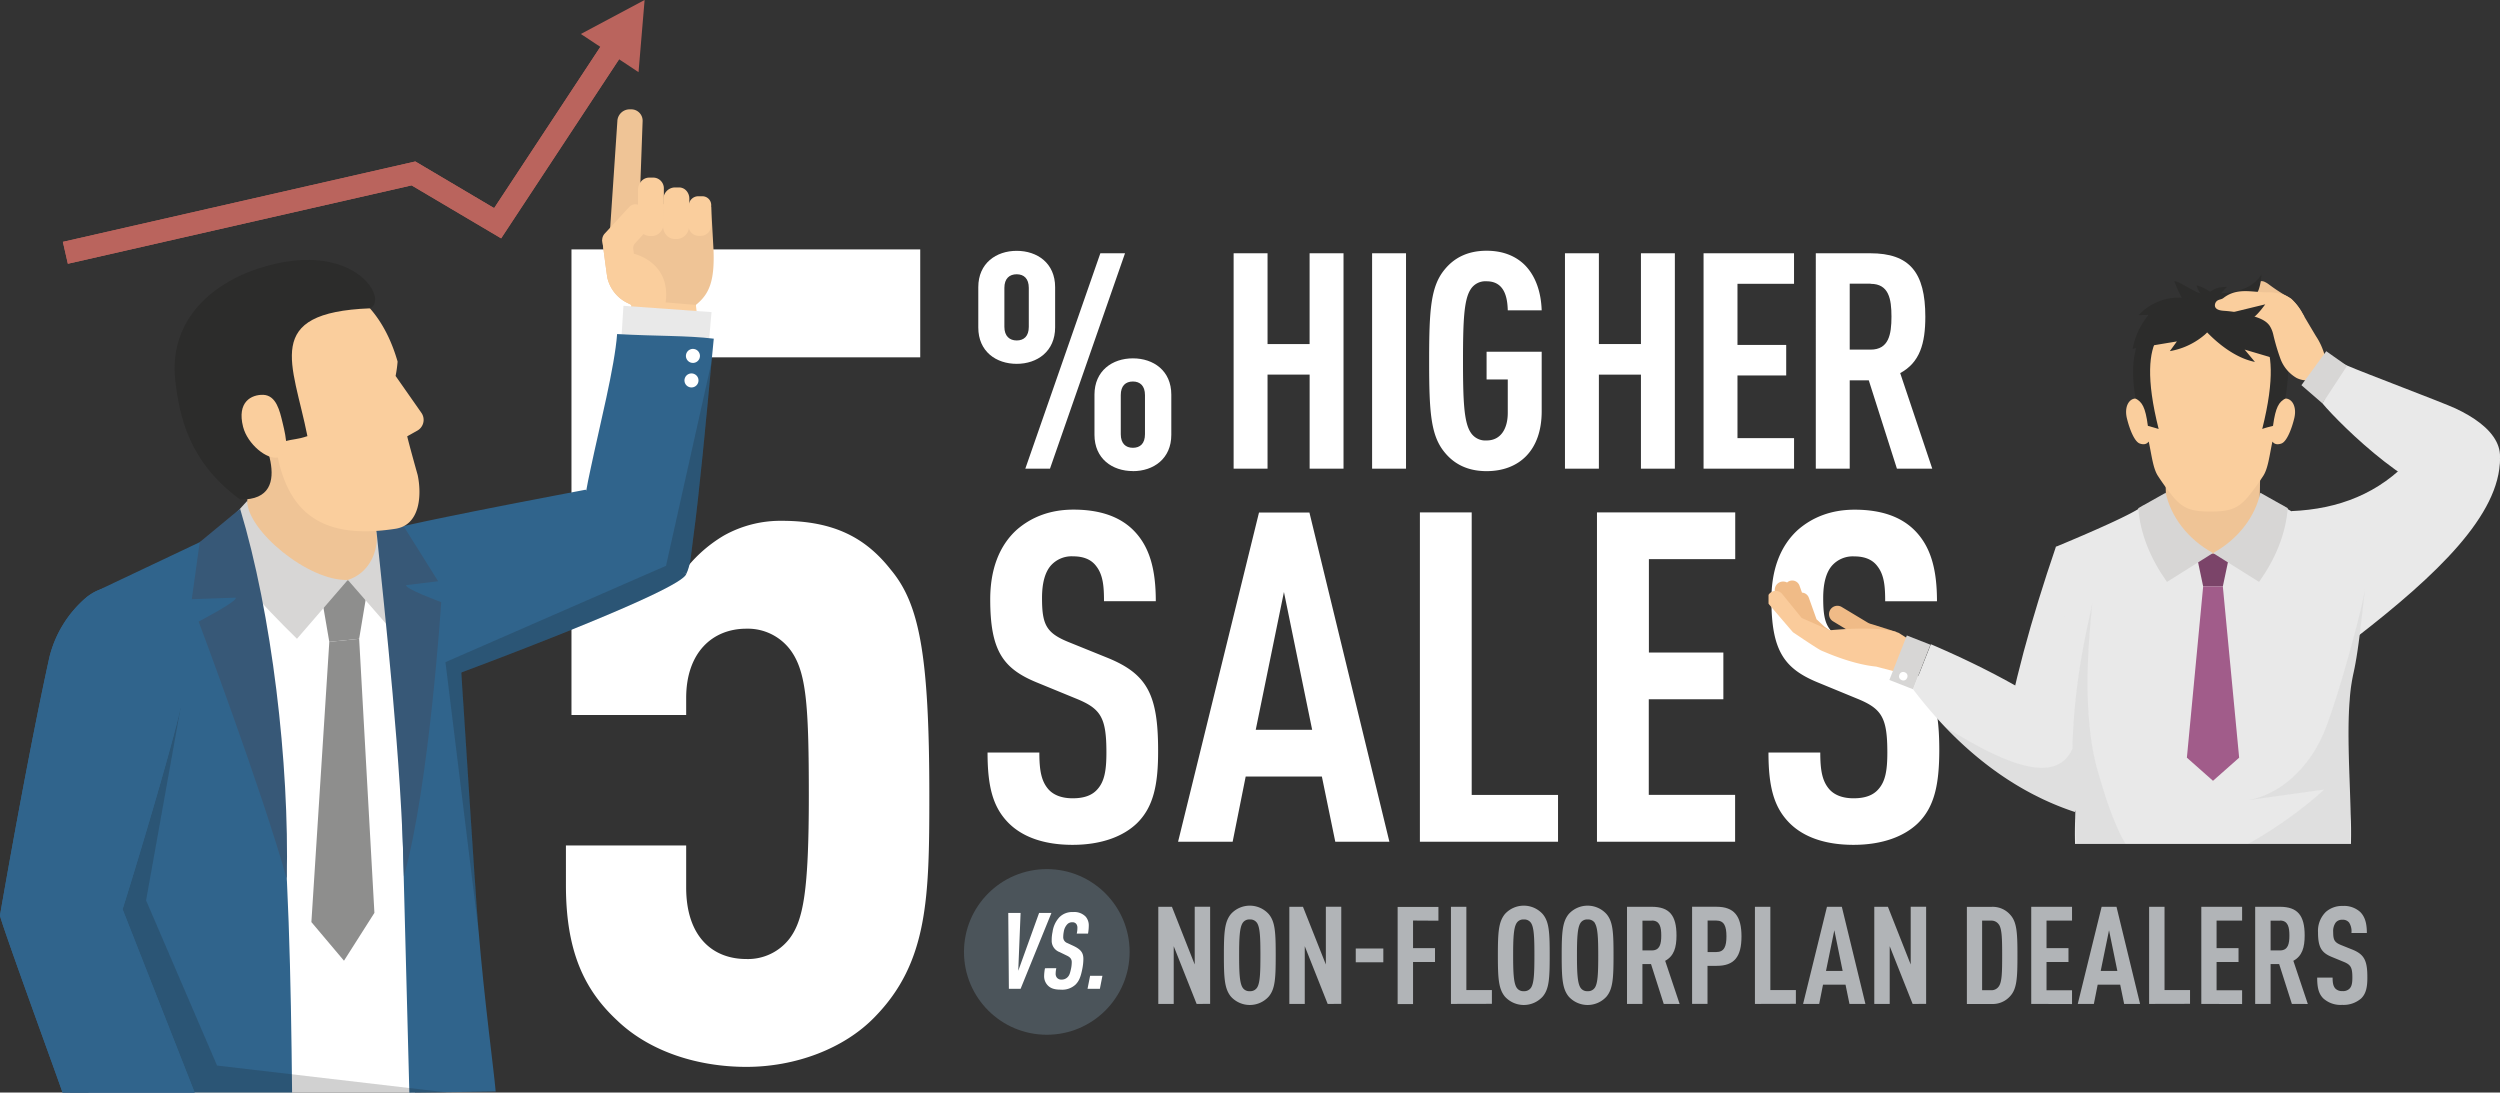
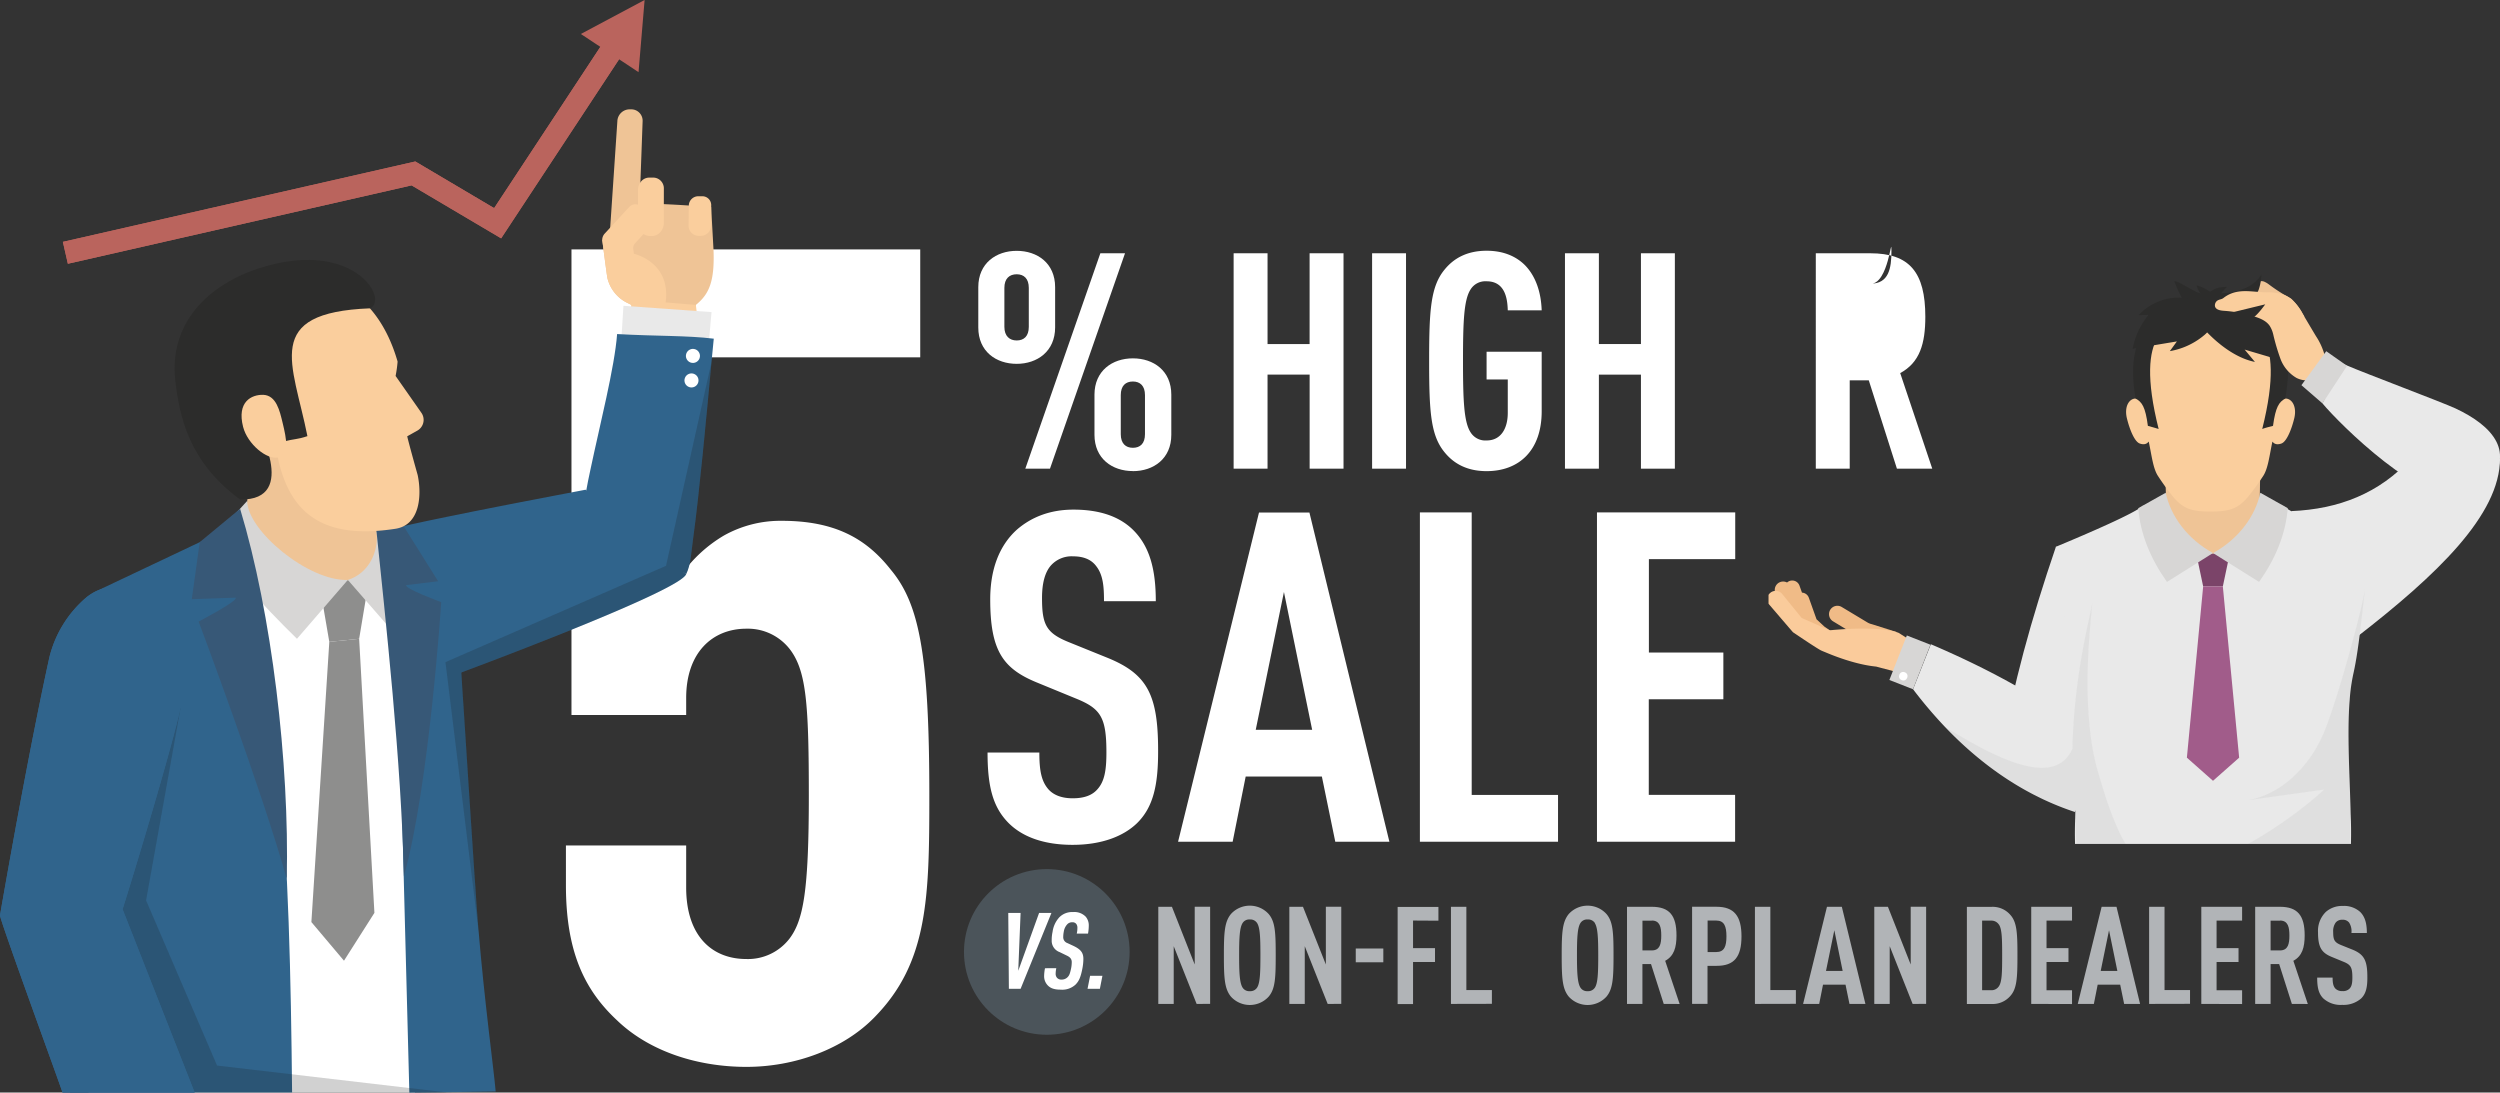
<svg xmlns="http://www.w3.org/2000/svg" viewBox="0 0 810.8 354.34">
  <rect x="0" y="0" width="810.8" height="354.34" fill="#333333" stroke="none" />
  <defs>
    <style>.cls-1{fill:none;}.cls-2{fill:#fff;}.cls-3{fill:#b1b4b7;}.cls-4{fill:#ba645d;}.cls-5{fill:#efc496;}.cls-6{fill:#face9d;}.cls-7{fill:#30648c;}.cls-8{fill:#e9e9e9;}.cls-9{fill:#8e8e8d;}.cls-10{fill:#d7d6d5;}.cls-11{fill:#375877;}.cls-12{fill:#2c2c2b;}.cls-13,.cls-20{fill:#1d1c1a;}.cls-13{opacity:0.2;}.cls-14{fill:#4b545a;}.cls-15{clip-path:url(#clip-path);}.cls-16{fill:#7b4469;}.cls-17{fill:#f0bb87;}.cls-18{fill:#facb9b;}.cls-19{fill:#a15c8a;}.cls-20{opacity:0.05;}</style>
    <clipPath id="clip-path">
      <rect class="cls-1" x="573.57" y="84.19" width="242.72" height="189.51" />
    </clipPath>
  </defs>
  <title>5prct-infogfx-desktop</title>
  <g id="Layer_2" data-name="Layer 2">
    <g id="graphics">
      <path class="cls-2" d="M329.74,118c-6.67,0-12.46-4-12.46-11.78V93.13c0-7.75,5.79-11.78,12.46-11.78s12.46,4,12.46,11.78v13.05C342.2,113.94,336.41,118,329.74,118Zm3.92-24.63c0-3-1.57-4.42-3.92-4.42s-4,1.37-4,4.42V106c0,3,1.67,4.42,4,4.42s3.92-1.37,3.92-4.42ZM340.53,152h-8l24.34-69.87h8Zm26.89.78c-6.67,0-12.46-4-12.46-11.78V128c0-7.75,5.79-11.78,12.46-11.78s12.46,4,12.46,11.78V141C379.89,148.78,374.1,152.8,367.43,152.8Zm3.92-24.63c0-3-1.57-4.42-3.92-4.42s-3.93,1.37-3.93,4.42v12.66c0,3,1.57,4.42,3.93,4.42s3.92-1.37,3.92-4.42Z" />
      <path class="cls-2" d="M424.74,152V121.5H411.09V152h-11V82.14h11v29.44h13.64V82.14h11V152Z" />
      <path class="cls-2" d="M445,152V82.14h11V152Z" />
      <path class="cls-2" d="M482.14,152.8c-6.48,0-10.7-2.55-13.54-6-4.61-5.5-5.1-13.15-5.1-29.74s.49-24.24,5.1-29.74c2.84-3.44,7.06-6,13.54-6,5.4,0,9.52,1.77,12.46,4.71,3.43,3.53,5.2,8.64,5.4,14.62H489c-.1-3.83-.88-9.42-6.87-9.42a5.63,5.63,0,0,0-5.2,2.65c-2.16,3.34-2.45,10.4-2.45,23.16s.29,19.82,2.45,23.16a5.63,5.63,0,0,0,5.2,2.65c4.81,0,6.87-4.12,6.87-8.93V123.07h-6.87v-9H500v19.33C500,146.13,492.64,152.8,482.14,152.8Z" />
      <path class="cls-2" d="M532.19,152V121.5H518.55V152h-11V82.14h11v29.44h13.64V82.14h11V152Z" />
-       <path class="cls-2" d="M552.5,152V82.14h29.34v9.91H563.5v19.82h15.8v9.91H563.5v20.31h18.35V152Z" />
-       <path class="cls-2" d="M615.21,152l-9.13-28.66h-6.18V152h-11V82.14h17.66c12.76,0,17.86,6.18,17.86,20.61,0,8.64-1.77,14.82-8.15,18.25l10.4,31Zm-8.54-60h-6.77v21.39h6.77c5.89,0,6.77-4.91,6.77-10.7S612.56,92.05,606.68,92.05Z" />
+       <path class="cls-2" d="M615.21,152l-9.13-28.66h-6.18V152h-11V82.14h17.66c12.76,0,17.86,6.18,17.86,20.61,0,8.64-1.77,14.82-8.15,18.25l10.4,31Zm-8.54-60h-6.77h6.77c5.89,0,6.77-4.91,6.77-10.7S612.56,92.05,606.68,92.05Z" />
      <path class="cls-3" d="M388.09,325.59l-7.43-18.72v18.72h-5v-31.5h4.42l7.39,18.72V294.08h5v31.5Z" />
      <path class="cls-3" d="M411.44,323.24a8.26,8.26,0,0,1-12.21,0c-2.08-2.52-2.3-5.93-2.3-13.41s.22-10.88,2.3-13.41a8.26,8.26,0,0,1,12.21,0c2.12,2.48,2.3,5.93,2.3,13.41S413.56,320.77,411.44,323.24Zm-3.72-23.85a2.61,2.61,0,0,0-2.39-1.19,2.54,2.54,0,0,0-2.35,1.19c-.93,1.5-1.11,4.69-1.11,10.44s.18,8.94,1.11,10.44a2.54,2.54,0,0,0,2.35,1.19,2.61,2.61,0,0,0,2.39-1.19c.93-1.5,1.06-4.69,1.06-10.44S408.65,300.9,407.72,299.39Z" />
      <path class="cls-3" d="M430.59,325.59l-7.43-18.72v18.72h-5v-31.5h4.42L430,312.8V294.08h5v31.5Z" />
      <path class="cls-3" d="M439.7,312.09v-4.47h8.94v4.47Z" />
      <path class="cls-3" d="M458.28,298.55v8.94h7.12V312h-7.12v13.63h-5v-31.5h13.23v4.47Z" />
      <path class="cls-3" d="M470.57,325.59v-31.5h5v27h8.28v4.47Z" />
-       <path class="cls-3" d="M500.3,323.24a8.26,8.26,0,0,1-12.21,0c-2.08-2.52-2.3-5.93-2.3-13.41s.22-10.88,2.3-13.41a8.26,8.26,0,0,1,12.21,0c2.12,2.48,2.3,5.93,2.3,13.41S502.42,320.77,500.3,323.24Zm-3.72-23.85a2.62,2.62,0,0,0-2.39-1.19,2.54,2.54,0,0,0-2.34,1.19c-.93,1.5-1.11,4.69-1.11,10.44s.18,8.94,1.11,10.44a2.54,2.54,0,0,0,2.34,1.19,2.62,2.62,0,0,0,2.39-1.19c.93-1.5,1.06-4.69,1.06-10.44S497.51,300.9,496.58,299.39Z" />
      <path class="cls-3" d="M521,323.24a8.26,8.26,0,0,1-12.21,0c-2.08-2.52-2.3-5.93-2.3-13.41s.22-10.88,2.3-13.41a8.26,8.26,0,0,1,12.21,0c2.12,2.48,2.3,5.93,2.3,13.41S523.08,320.77,521,323.24Zm-3.72-23.85a2.62,2.62,0,0,0-2.39-1.19,2.54,2.54,0,0,0-2.34,1.19c-.93,1.5-1.11,4.69-1.11,10.44s.18,8.94,1.11,10.44a2.54,2.54,0,0,0,2.34,1.19,2.62,2.62,0,0,0,2.39-1.19c.93-1.5,1.06-4.69,1.06-10.44S518.17,300.9,517.24,299.39Z" />
      <path class="cls-3" d="M539.58,325.59l-4.12-12.92h-2.79v12.92h-5v-31.5h8c5.75,0,8.05,2.79,8.05,9.29,0,3.89-.8,6.68-3.67,8.23l4.69,14Zm-3.85-27h-3.05v9.65h3.05c2.65,0,3.05-2.21,3.05-4.82S538.38,298.55,535.73,298.55Z" />
      <path class="cls-3" d="M556.78,313.24h-3v12.34h-5v-31.5h7.92c5.71,0,8.1,3,8.1,9.6S562.49,313.24,556.78,313.24Zm-.18-14.69h-2.79v10.22h2.79c2.65,0,3.32-1.9,3.32-5.09S559.26,298.55,556.6,298.55Z" />
      <path class="cls-3" d="M569.16,325.59v-31.5h5v27h8.28v4.47Z" />
      <path class="cls-3" d="M599.82,325.59l-1.28-6.24h-7.3L590,325.59h-5.22l7.74-31.5h4.82l7.65,31.5Zm-4.91-23.89-2.7,13.19h5.4Z" />
      <path class="cls-3" d="M620.3,325.59l-7.43-18.72v18.72h-5v-31.5h4.42l7.39,18.72V294.08h5v31.5Z" />
      <path class="cls-3" d="M652,323a7.56,7.56,0,0,1-6.1,2.61h-8v-31.5h8a7.56,7.56,0,0,1,6.1,2.61c2.12,2.35,2.3,5.84,2.3,13.1S654.13,320.63,652,323Zm-3.72-23.14a2.86,2.86,0,0,0-2.52-1.28h-2.92v22.57h2.92a2.86,2.86,0,0,0,2.52-1.28c1-1.46,1.06-4.56,1.06-10S649.27,301.3,648.29,299.84Z" />
      <path class="cls-3" d="M658.77,325.59v-31.5H672v4.47h-8.27v8.94h7.12V312h-7.12v9.16H672v4.47Z" />
      <path class="cls-3" d="M688.9,325.59l-1.28-6.24h-7.3l-1.24,6.24h-5.22l7.74-31.5h4.82l7.65,31.5ZM684,301.7l-2.7,13.19h5.4Z" />
      <path class="cls-3" d="M697,325.59v-31.5h5v27h8.27v4.47Z" />
      <path class="cls-3" d="M713.93,325.59v-31.5h13.23v4.47h-8.28v8.94H726V312h-7.12v9.16h8.28v4.47Z" />
      <path class="cls-3" d="M743.3,325.59l-4.12-12.92H736.4v12.92h-5v-31.5h8c5.75,0,8.05,2.79,8.05,9.29,0,3.89-.8,6.68-3.67,8.23l4.69,14Zm-3.85-27H736.4v9.65h3.05c2.65,0,3.05-2.21,3.05-4.82S742.11,298.55,739.45,298.55Z" />
      <path class="cls-3" d="M765.77,323.82a8.69,8.69,0,0,1-6.15,2.08,8.34,8.34,0,0,1-6.11-2.08c-1.5-1.5-2-3.45-2-6.77h5c0,1.68.18,2.74.88,3.54a3,3,0,0,0,2.3.84,2.91,2.91,0,0,0,2.39-.88c.66-.75.84-1.81.84-3.5,0-3.36-.53-4.2-3-5.18l-3.76-1.55c-3.19-1.33-4.38-3.05-4.38-7.92a8.6,8.6,0,0,1,2.57-6.68,7.92,7.92,0,0,1,5.4-1.9,7.81,7.81,0,0,1,5.66,1.9c1.64,1.59,2.21,3.85,2.21,6.86h-5a5.23,5.23,0,0,0-.75-3.36,2.61,2.61,0,0,0-2.21-.93,2.65,2.65,0,0,0-2.12.88,4.71,4.71,0,0,0-.84,3.1c0,2.57.4,3.36,2.61,4.25L763,308c3.76,1.55,4.78,3.54,4.78,8.85C767.81,320.1,767.36,322.27,765.77,323.82Z" />
      <path class="cls-2" d="M368.73,267c-4.35,4.2-11.4,7-20.85,7-9.3,0-16.2-2.55-20.7-7-5.1-5.1-6.9-11.7-6.9-22.95h16.8c0,5.7.6,9.3,3,12,1.5,1.65,4,2.85,7.8,2.85,3.9,0,6.45-1.05,8.1-3,2.25-2.55,2.85-6.15,2.85-11.85,0-11.4-1.8-14.25-10-17.55L336,221.23c-10.8-4.5-14.85-10.35-14.85-26.85,0-9.6,2.85-17.4,8.7-22.65,4.65-4,10.65-6.45,18.3-6.45,8.55,0,14.85,2.25,19.2,6.45,5.55,5.4,7.5,13,7.5,23.25h-16.8c0-4.8-.3-8.55-2.55-11.4-1.5-2-3.9-3.15-7.5-3.15a9,9,0,0,0-7.2,3c-1.95,2.25-2.85,5.85-2.85,10.5,0,8.7,1.35,11.4,8.85,14.4l12.6,5.1c12.75,5.25,16.2,12,16.2,30C375.63,254.37,374.13,261.72,368.73,267Z" />
      <path class="cls-2" d="M433.06,273l-4.35-21.15H404L399.77,273h-17.7l26.25-106.78h16.35L450.61,273Zm-16.65-81-9.15,44.69h18.3Z" />
      <path class="cls-2" d="M460.5,273V166.19h16.8v91.63h28V273Z" />
      <path class="cls-2" d="M517.93,273V166.19h44.84v15.15h-28v30.3h24.15v15.15H534.73v31h28V273Z" />
-       <path class="cls-2" d="M622,267c-4.35,4.2-11.4,7-20.85,7-9.3,0-16.2-2.55-20.7-7-5.1-5.1-6.9-11.7-6.9-22.95h16.8c0,5.7.6,9.3,3,12,1.5,1.65,4,2.85,7.8,2.85,3.9,0,6.45-1.05,8.1-3,2.25-2.55,2.85-6.15,2.85-11.85,0-11.4-1.8-14.25-10-17.55l-12.75-5.25c-10.8-4.5-14.85-10.35-14.85-26.85,0-9.6,2.85-17.4,8.7-22.65,4.65-4,10.65-6.45,18.3-6.45,8.55,0,14.85,2.25,19.2,6.45,5.55,5.4,7.5,13,7.5,23.25h-16.8c0-4.8-.3-8.55-2.55-11.4-1.5-2-3.9-3.15-7.5-3.15a9,9,0,0,0-7.2,3c-1.95,2.25-2.85,5.85-2.85,10.5,0,8.7,1.35,11.4,8.85,14.4l12.6,5.1c12.75,5.25,16.2,12,16.2,30C628.91,254.37,627.41,261.72,622,267Z" />
      <path class="cls-2" d="M283.72,329.81c-9.94,10.31-25.78,16.2-41.61,16.2-16.21,0-31.67-5.16-42-15.1-10.68-9.94-16.57-22.47-16.57-43.83V274.2h39v13.63c0,15.84,8.47,23.2,19.52,23.2a17,17,0,0,0,14-6.63c4.42-5.89,6.26-15.1,6.26-46.4,0-28-.74-39-5.16-46a17.22,17.22,0,0,0-15.1-8.1c-11,0-19.52,7.73-19.52,22.46v5.52h-37.2v-151H298.45v35H221.12v70.34a44.71,44.71,0,0,1,13.63-12.52,37.52,37.52,0,0,1,18.78-4.79c16.94,0,27.25,5.52,35.35,15.83,9.21,11,12.52,27.25,12.52,73.29C301.4,291.14,301,312.13,283.72,329.81Z" />
      <polygon class="cls-4" points="22.01 85.54 20.39 78.44 134.69 52.37 160.26 67.5 197.3 11.26 203.38 15.27 162.53 77.3 133.48 60.12 22.01 85.54" />
      <polygon class="cls-4" points="22.01 85.54 20.39 78.44 134.69 52.37 160.26 67.5 197.3 11.26 203.38 15.27 162.53 77.3 133.48 60.12 22.01 85.54" />
      <polygon class="cls-4" points="207.09 23.4 209.06 0 188.38 11.02 207.09 23.4" />
      <path class="cls-5" d="M225.7,98.88l-.3,11c-7-.08-13.93-.35-20.9-.36l.29-10.63L203,98a12.18,12.18,0,0,1-6-7.79c-.19-.86-1.62-11.93-1.69-12.44h0l5.35.29L201,66c11.39-.15,19.22.43,29.64,1.14l.76,13.74C231.83,91.21,230,95.4,225.7,98.88Z" />
      <path class="cls-5" d="M207,78.22a4.62,4.62,0,0,1-4.44,4.47h-.78a4.23,4.23,0,0,1-4.19-4.27l2.63-39.05a4,4,0,0,1,4-3.91h.55a3.69,3.69,0,0,1,3.65,3.72Z" />
      <path class="cls-6" d="M215.29,72.3a4.5,4.5,0,0,1-1.14,3,3.69,3.69,0,0,1-2.75,1.25h-.7a4,4,0,0,1-3.78-4.19V61.59A4.2,4.2,0,0,1,208,58.76a3.45,3.45,0,0,1,2.57-1.16H212a3.49,3.49,0,0,1,3.3,3.65Z" />
-       <path class="cls-6" d="M223.45,73.31a4.08,4.08,0,0,1-3.9,4.21h-.71a3.65,3.65,0,0,1-2.7-1.25,4.42,4.42,0,0,1-1.09-3l.11-8.55a3.81,3.81,0,0,1,3.64-3.93h1.46a3.18,3.18,0,0,1,2.36,1.09,3.85,3.85,0,0,1,.95,2.61Z" />
      <path class="cls-6" d="M230.59,73.27a3.3,3.3,0,0,1-3.37,3.22h-.61a3.28,3.28,0,0,1-3.29-3.27l.07-6.57a3.08,3.08,0,0,1,3.14-3h1.26a2.86,2.86,0,0,1,2.87,2.85Z" />
      <path class="cls-6" d="M209,75.62l-3,3.23a2.42,2.42,0,0,0-.62,2l.22,1.46s12.06,2.62,10.28,15.77l9.81.83,1.25,11c-7.59,0-15.17-.37-22.76-.37l.41-6.21.18-4.42L203,98a12.18,12.18,0,0,1-6-7.79c-.19-.86-1.62-11.93-1.69-12.44h0a3,3,0,0,1,.8-2l4.76-5.17,3.2-3.47a2.71,2.71,0,0,1,3.8-.19l.66.59a5.7,5.7,0,0,1,.41,8.08Z" />
      <path class="cls-7" d="M222.53,186.21c-1.85,5.08-59.36,26.82-72.84,31.86-1.74.67-2.78,1.07-2.82,1.07a9.09,9.09,0,0,1-1.82,0c-2.56-.19-6.63-.89-9.56-1.11a52.8,52.8,0,0,1-6.37-.93,49.21,49.21,0,0,1-22.38-11.3,31.32,31.32,0,0,1,.59-9.3,32.36,32.36,0,0,1,1.85-5.63.28.28,0,0,1,.07-.15,28.37,28.37,0,0,1,6.22-9.23c1.74-1.82,3-6.78,4.19-7.78,2.82-2.33,70.25-14.82,70.25-14.89l.22.19,23.08,19.38,3.26,2.74Z" />
      <polygon class="cls-8" points="229.34 117.45 201.2 114.99 202.2 99.18 230.76 101.22 229.34 117.45" />
      <path class="cls-7" d="M231.49,109.84c-.22,2.33-.48,4.89-.74,7.6-1.67,18-3.93,42.46-6,57.58-.63,4.59-.7,8.11-2.22,11.19l-6.26-4L214,180.69l-13.45-11.41-10.67-9c.07-.37.15-.78.26-1.22.33-1.93.81-4.26,1.37-6.85,3-14.26,7.85-33.2,8.63-43.87C213.08,109.07,222.75,108.77,231.49,109.84Z" />
      <circle class="cls-2" cx="224.73" cy="115.42" r="2.28" transform="translate(39.41 287.13) rotate(-70)" />
      <circle class="cls-2" cx="224.26" cy="123.38" r="2.28" transform="translate(31.62 291.92) rotate(-70)" />
      <path class="cls-2" d="M28.71,354.34H134.59c-1.81-21.14-4.25-171.56-4.25-171.56l-15-2.38-45-7.23S28.41,335.2,28.71,354.34Z" />
      <path class="cls-5" d="M79.78,166.48,83.48,129c16,1.89,37.44,4,41.24,3.76,0,0-2.47,27.27-2.51,39.08C124.72,202.54,89.23,201.38,79.78,166.48Z" />
      <path class="cls-7" d="M70.41,173.17l-38,18c-1.09,12.1-1.74,24.34-2.83,37.48-4.73,57.76-7.15,106.5-6.85,125.65h72C94,279.19,91.48,207.79,72.4,173.49Z" />
      <path class="cls-7" d="M160.76,354l-28,.37-3.37-129.09-.22-8.11-.89-34.68,2.11.33L146,192.36l2.3,1.41c0,2.15.44,9,1,18.86q.17,2.61.33,5.45.17,2.61.33,5.45c.11,1.78.22,3.63.37,5.52,1,15.93,2.3,35.24,3.52,53.95v.11q.39,4.95.67,9.78c.19,2.74.41,5.52.63,8.23C157.13,325,160.13,346.64,160.76,354Z" />
      <polygon class="cls-9" points="106.8 208.17 116.48 207.17 119.69 187.91 103.43 188.53 106.8 208.17" />
      <path class="cls-10" d="M112.81,188.08l13.35,15.32c2-9.31,4.71-17,3.65-22.62l-7.7-8.36C122.9,178.88,119.64,185.94,112.81,188.08Z" />
      <path class="cls-10" d="M112.81,188.08l-16.5,19.09c-11.26-11.06-23-23.35-25.91-34l9.77-10.72C80.16,172.05,100.06,188.6,112.81,188.08Z" />
      <polygon class="cls-9" points="106.8 208.17 116.48 207.17 121.43 296.06 111.56 311.58 100.99 299.05 106.8 208.17" />
      <path class="cls-11" d="M93,285.06c-8.24-29.36-28.58-83.48-28.58-83.48s12.95-6.72,12-7.75l-14.22.5,2.57-18.5L77.87,165C88.16,199,93.88,247.52,93,285.06Z" />
      <path class="cls-11" d="M131,284.15c8.24-29.36,12.1-88.86,12.1-88.86s-12.23-4.51-11.32-5.53l10.32-1.25L130.9,170.65l-9.22-2.45C125.16,202.12,130.13,246.61,131,284.15Z" />
      <path class="cls-6" d="M69.93,146.87c-4.69-6.44-5.42-9.58-7.61-17.34-7.79-35.9,13.87-36,27.07-39.34,15.6-3.18,32.8,3.59,39.56,27.08a40.2,40.2,0,0,1-.65,4.66l8.4,12a4,4,0,0,1-1.46,5.79l-3.17,1.78c.53,2.41,3.39,12.57,3.39,12.57,1.29,6.09,1,16.14-7.19,17.42-23.68,3.66-35.2-4.95-38.66-25.73C83.79,146.49,73.36,151.6,69.93,146.87Z" />
      <path class="cls-12" d="M77.88,162c19.56.36,5-24.92,5-24.92s6.39,4.22,8.94,6.15c3.9-1,4.41-.62,7.88-1.78C95,117.72,84.87,101.37,120,100c6.29-2.78-5.14-22.54-35.22-13.23-17.56,5.43-30,18.32-27.94,36.58C58.18,134.87,61.17,149.79,77.88,162Z" />
      <path class="cls-6" d="M78.84,138.44c1.42,5.58,7.76,10.82,11.4,9.89s2.76-5.69,1.4-11.28c-.9-3.7-2-8.83-6.26-9C81.62,127.94,76.76,130.26,78.84,138.44Z" />
      <polygon class="cls-13" points="47.38 292.02 70.4 345.58 145.31 354.34 22.74 354.34 24.78 236.8 58.55 229.69 47.38 292.02" />
      <path class="cls-7" d="M0,296.83c4.26-24.43,10.51-58.58,16-83.58a37.14,37.14,0,0,1,11.91-19.42c7.28-5.95,15.84-3.7,22.22,3.31s10.35,16.44,9.62,26.13c-.68,9-18,65.45-20,71.61l23.39,59.48H20.28C20,353.15-.2,298,0,296.83Z" />
      <path class="cls-7" d="M0,296.83c4.26-24.43,10.51-58.58,16-83.58a37.14,37.14,0,0,1,11.91-19.42c7.28-5.95,15.84-3.7,22.22,3.31s10.35,16.44,9.62,26.13c-.68,9-18,65.45-20,71.61l23.39,59.48H20.28C20,353.15-.2,298,0,296.83Z" />
      <path class="cls-13" d="M230.75,117.44c-1.67,18-3.93,42.46-6,57.58-.63,4.59-.7,8.11-2.22,11.19-1.85,5.08-59.36,26.82-72.84,31.86q.17,2.61.33,5.45c.11,1.78.22,3.63.37,5.52,1,15.93,2.3,35.24,3.52,53.95v.11q.39,4.95.67,9.78c.19,2.74.41,5.52.63,8.23,0,.33,0,.63,0,.93l-10.19-82.85-.56-4.45,4.85-2.11L216,183.5l.3-1.33.22-1Z" />
      <circle class="cls-14" cx="339.5" cy="308.73" r="26.86" />
      <path class="cls-2" d="M327,296.08h4l-.76,18.77L337,296.08h4l-10,24.61h-3.8Z" />
      <path class="cls-2" d="M342.58,314a9.23,9.23,0,0,0-.21,1.73,2,2,0,0,0,.41,1.35,1.82,1.82,0,0,0,1.49.62,2.65,2.65,0,0,0,1.87-.69c.66-.62.86-1.21,1.21-2.8a10.47,10.47,0,0,0,.24-2.18c0-1-.52-1.62-1.66-2.14l-2.28-1.11a3.89,3.89,0,0,1-2.56-3.87,12.34,12.34,0,0,1,.28-2.7,8.68,8.68,0,0,1,2.18-4.7A5.8,5.8,0,0,1,348,295.8a5.13,5.13,0,0,1,4.11,1.49,4.34,4.34,0,0,1,1,3,14.59,14.59,0,0,1-.24,2.49h-3.66a7.91,7.91,0,0,0,.21-1.8,2,2,0,0,0-.38-1.35,1.51,1.51,0,0,0-1.25-.52,2.13,2.13,0,0,0-1.62.62A4.49,4.49,0,0,0,345,302.2a9,9,0,0,0-.17,1.66,2,2,0,0,0,1.35,2l2,.93c2.39,1.14,3.18,2.25,3.18,4.22a16.81,16.81,0,0,1-.35,3.25c-.55,2.8-1.14,4-2.21,5.08a6.35,6.35,0,0,1-4.84,1.62c-2.11,0-3.32-.48-4.22-1.45a4.27,4.27,0,0,1-1.11-3,14.36,14.36,0,0,1,.28-2.49Z" />
      <path class="cls-2" d="M353.54,316.47h4l-.83,4.22h-4Z" />
      <g class="cls-15">
        <path class="cls-8" d="M753.23,130.84c5.65,6.78,32.27,33.24,46.79,30.66,0,0,6.09-3.52,6.12-3.56,10.1-11,2.44-19.78-9.8-25.49-4.31-2-29.55-11.46-35.37-14l-2-.87C757.43,120.47,754.72,128,753.23,130.84Z" />
        <path class="cls-8" d="M743.11,165.76l21.27,40.82c25.73-19.94,46.47-39.56,46.42-57.91H782C771.7,160,758.48,165.14,743.11,165.76Z" />
        <path class="cls-8" d="M673.68,249.31,649.51,243c3.07-20,9.28-42.26,17.27-65.7L691,183.61Z" />
        <path class="cls-8" d="M620.44,223.54a146.13,146.13,0,0,0,10.28,12.13l0,0c12.89,13.54,27.14,22.71,42.2,27.67l7.56-12.73,4.17-7q-3.28-2.76-6.69-5.38c-1.8-1.37-3.62-2.7-5.48-4-14-9.93-29.58-18.16-46.26-25.29Z" />
        <path class="cls-8" d="M673.31,225.65c1.11,11.63,0,26.63-.29,39.74a128.71,128.71,0,0,0,.43,16.34H762a134.69,134.69,0,0,0,.37-17.68c-.28-12.32-1.23-26.11-.31-37.15a57.86,57.86,0,0,1,1.17-8.35c1.51-6.7,2.34-14.85,3.74-27.17a.26.26,0,0,0,0-.14c.48-4.11,1-8.72,1.68-13.91-11.18-4.65-25.86-11-28.25-13.34-4.73,1.85-17.82,2.34-22.69,2.88-2.42-.26-6.93-.54-11.4-.94s-8.92-1-11.29-1.94c-2.39,2.31-17.08,8.7-28.25,13.34,2.62,20.73,3.42,32.24,5.45,41.22A61.1,61.1,0,0,1,673.31,225.65Z" />
        <polygon class="cls-16" points="720.91 190.19 723.16 179.51 717.72 179.37 712.28 179.51 714.53 190.19 720.91 190.19" />
        <path class="cls-17" d="M593.66,204.57l-1.94-1.33-2.58-2.39-2.5-7a2.5,2.5,0,0,0-2.22-1.65l-.81-2.27a2.5,2.5,0,0,0-3.2-1.51l0,0a2.49,2.49,0,0,0-.83.5,2.72,2.72,0,0,0-2.55,0l0,0a2.72,2.72,0,0,0-1.12,3.68l5,9.4.05.08a2.77,2.77,0,0,0,.16.24l.16.2.18.18.23.19.07.06,8.77,6.05a2.72,2.72,0,0,0,3.78-.69l0,0A2.68,2.68,0,0,0,593.66,204.57Z" />
        <path class="cls-17" d="M615.18,205l-8.09-2.56a4.81,4.81,0,0,1-1.46-.58l-8.32-5a2.72,2.72,0,0,0-3.73.92l0,0a2.72,2.72,0,0,0,.92,3.73l5.35,3.24S615.94,205.2,615.18,205Z" />
        <path class="cls-18" d="M615.76,205.24c-6.68-2.51-22.37-.82-22.37-.82l-9.07-4L578,192.64a2.72,2.72,0,0,0-3.82-.4l0,0a2.72,2.72,0,0,0-.4,3.82s7.7,9,7.73,9,6.68,4.55,8.88,5.78c.42.23,1,.45,1.66.72,2.57,1.1,9.84,4,16.44,4.63l8.58,2.28,4.39-9.63Z" />
        <rect class="cls-10" x="611.68" y="210.71" width="15.51" height="8.23" transform="translate(193.22 713.01) rotate(-68.58)" />
        <circle class="cls-2" cx="617.28" cy="219.32" r="1.37" transform="translate(187.67 713.86) rotate(-68.58)" />
        <polygon class="cls-19" points="720.91 190.19 726.2 245.73 717.72 253.23 709.25 245.73 714.53 190.19 720.91 190.19" />
        <path class="cls-5" d="M702.22,152.55l.12,4.13v0l.14,5,0,2,.43,15.55,9.83.19,4.73.1.41,0h0l5.17.1,9.56.19.29-16.13,0-2.25v0l.07-5s0,0,0,0l.1-4.71Z" />
        <path class="cls-10" d="M732.66,188.73c5.39-7.61,8.63-15.56,9.31-23.92l-8.9-5c-1.64,7.7-7.15,15.08-15.34,19.55Z" />
        <path class="cls-10" d="M702.79,188.73c-5.39-7.61-8.63-15.56-9.31-23.92l8.9-5c1.64,7.7,7.15,15.08,15.34,19.55Z" />
        <path class="cls-20" d="M761.83,281.75v0c.2-2,.37-14.31.48-17.13v-.11l.06-.43c-.28-12.32-1.23-26.11-.31-37.15a57.86,57.86,0,0,1,1.17-8.35c1.51-6.7,2.34-14.85,3.74-27.17-1.17,7.21-9,36.06-13.34,46.3a43.31,43.31,0,0,1-3,5.82c-4.93,8-12.57,14.43-21.64,16,8.27-1.17,16.51-2.31,24.77-3.45-11.15,10.23-27.91,20.81-42.31,25.72l-.09,0Z" />
        <path class="cls-20" d="M630.76,235.7c12.89,13.54,27.14,22.71,42.2,27.67v1.23c.25,2.35.54,14.72.91,17.08h23.76c-8.95-3-14.17-21.15-17.11-31A77.55,77.55,0,0,1,678,238.22c-2.28-18,.16-37.3.58-42.8-.37,3.26-4.66,18.26-6.06,38.8-.19,2.77-.33,5.66-.4,8.62C666.46,255.62,647.76,246.24,630.76,235.7Z" />
        <path class="cls-5" d="M731.69,94.39a1.26,1.26,0,0,0,.05.17,8,8,0,0,0,2.5,3.71,18.55,18.55,0,0,0,4,2.5,17.47,17.47,0,0,0,6.54,2.09,8.78,8.78,0,0,0,2.58-.2l-.54-.9a18.22,18.22,0,0,0-3.71-4.84c-.76-.42-1.53-.87-2.28-1.33A56.63,56.63,0,0,1,736,92.36a7.53,7.53,0,0,0-1.65-1,2.23,2.23,0,0,0-1.88.06C731.54,92,731.4,93.32,731.69,94.39Z" />
        <path class="cls-12" d="M733.43,89a17.38,17.38,0,0,1-.8,4.68,5.87,5.87,0,0,1-3,3.49c-1.47.61-8.59-.61-9.48-1.93C724.16,94.95,730.61,93.81,733.43,89Z" />
        <path class="cls-6" d="M716.93,99c13.62,0,24.42,9.06,23.3,25.19a42,42,0,0,1-.73,5.54c3-1.7,5.68,1.32,4.58,5.9-.77,3.23-2.37,7.57-4.17,8.21-2.15.77-2.8-.57-2.92-.62-1,4.66-1.4,8.82-3.08,11.28a78.77,78.77,0,0,1-4.94,6.76c-3.23,3.74-5.89,4.65-12,4.65h-.07c-6.11,0-8.78-.91-12-4.65a78.78,78.78,0,0,1-4.94-6.76c-1.68-2.46-2.09-6.63-3.08-11.28-.12,0-.77,1.39-2.92.62-1.8-.64-3.4-5-4.17-8.21-1.09-4.58,1.54-7.6,4.58-5.9a42.09,42.09,0,0,1-.73-5.54C692.51,108,703.31,99,716.93,99Z" />
        <path class="cls-12" d="M736.51,103.79c5.19,6.13,6.79,12.92,4.67,25.45-2.05,1.14-3.15,2.66-4,8.88-1.49.41-2.13.5-3.49,1,8.34-33.17-4.52-33.84-8.05-34.55-2.87-.58-14.63-.58-17.5,0-3.53.71-16.4,1.37-8.05,34.55-1.36-.45-2-.55-3.49-1-.82-6.22-1.91-7.74-4-8.88-2.12-12.53.14-18.82,4.67-25.45C703.63,94.59,727.23,92.84,736.51,103.79Z" />
        <path class="cls-12" d="M712.42,92.56a6.67,6.67,0,0,0,1.23,2.6c-2.25-.57-6.78-3.9-8.49-4,4.22,11.66,15.64,24.13,26.16,26.22l-3.33-4,16.54,4.89-5.62-11.36,6,2.16c-5.27-9.41-15.18-15-24.74-13.82.51-.47,1.44-1.62,2.12-2.24-2.33.23-3.08,0-5.52,1.62A13.19,13.19,0,0,0,712.42,92.56Z" />
        <path class="cls-12" d="M714.51,109a23.45,23.45,0,0,1-10.79,4.88l2.29-3.15-14.36,2.39a24.48,24.48,0,0,1,5.17-11l-3.24.11c5.46-5.95,14.76-7.6,21.24-3.27a6.46,6.46,0,0,1,2.61,5.1C717.49,106.17,716,107.84,714.51,109Z" />
        <path class="cls-6" d="M718.38,99.42c.35,1.08,1.75,1.3,2.89,1.38a42.51,42.51,0,0,1,9.89,1.86c1.92.6,3.92,1.43,5,3.1a9,9,0,0,1,1.07,2.59,68,68,0,0,0,2.34,7.95,12,12,0,0,0,5.2,6.25c2.45,1.27,5.76,1.12,7.68-.86a7.17,7.17,0,0,0,1.48-6.47A21.31,21.31,0,0,0,751.1,109c-1.25-2.09-2.5-4.2-3.74-6.29l-.54-.9a18.22,18.22,0,0,0-3.71-4.84,6.92,6.92,0,0,0-.78-.57,8.49,8.49,0,0,0-1.49-.76,16.27,16.27,0,0,0-5.83-.84c-1.09,0-2.18-.09-3.27-.18-3.63-.3-7.25-.63-10.68,2.06-.57.45-1.42.41-2,.87A1.88,1.88,0,0,0,718.38,99.42Z" />
        <polygon class="cls-10" points="746.4 124.92 753.23 130.84 761.19 118.65 754.44 113.9 746.4 124.92" />
        <path class="cls-12" d="M729.5,103.92a9.17,9.17,0,0,1-10.61-1.38l15.78-3.84C733.19,100.67,731.65,102.7,729.5,103.92Z" />
        <path class="cls-12" d="M712.25,101.83a30.75,30.75,0,0,0-9-2c1.5.54,2.17,2.35,3.57,3.1a3.85,3.85,0,0,0,2.86.19A9.42,9.42,0,0,0,712.25,101.83Z" />
      </g>
    </g>
  </g>
</svg>